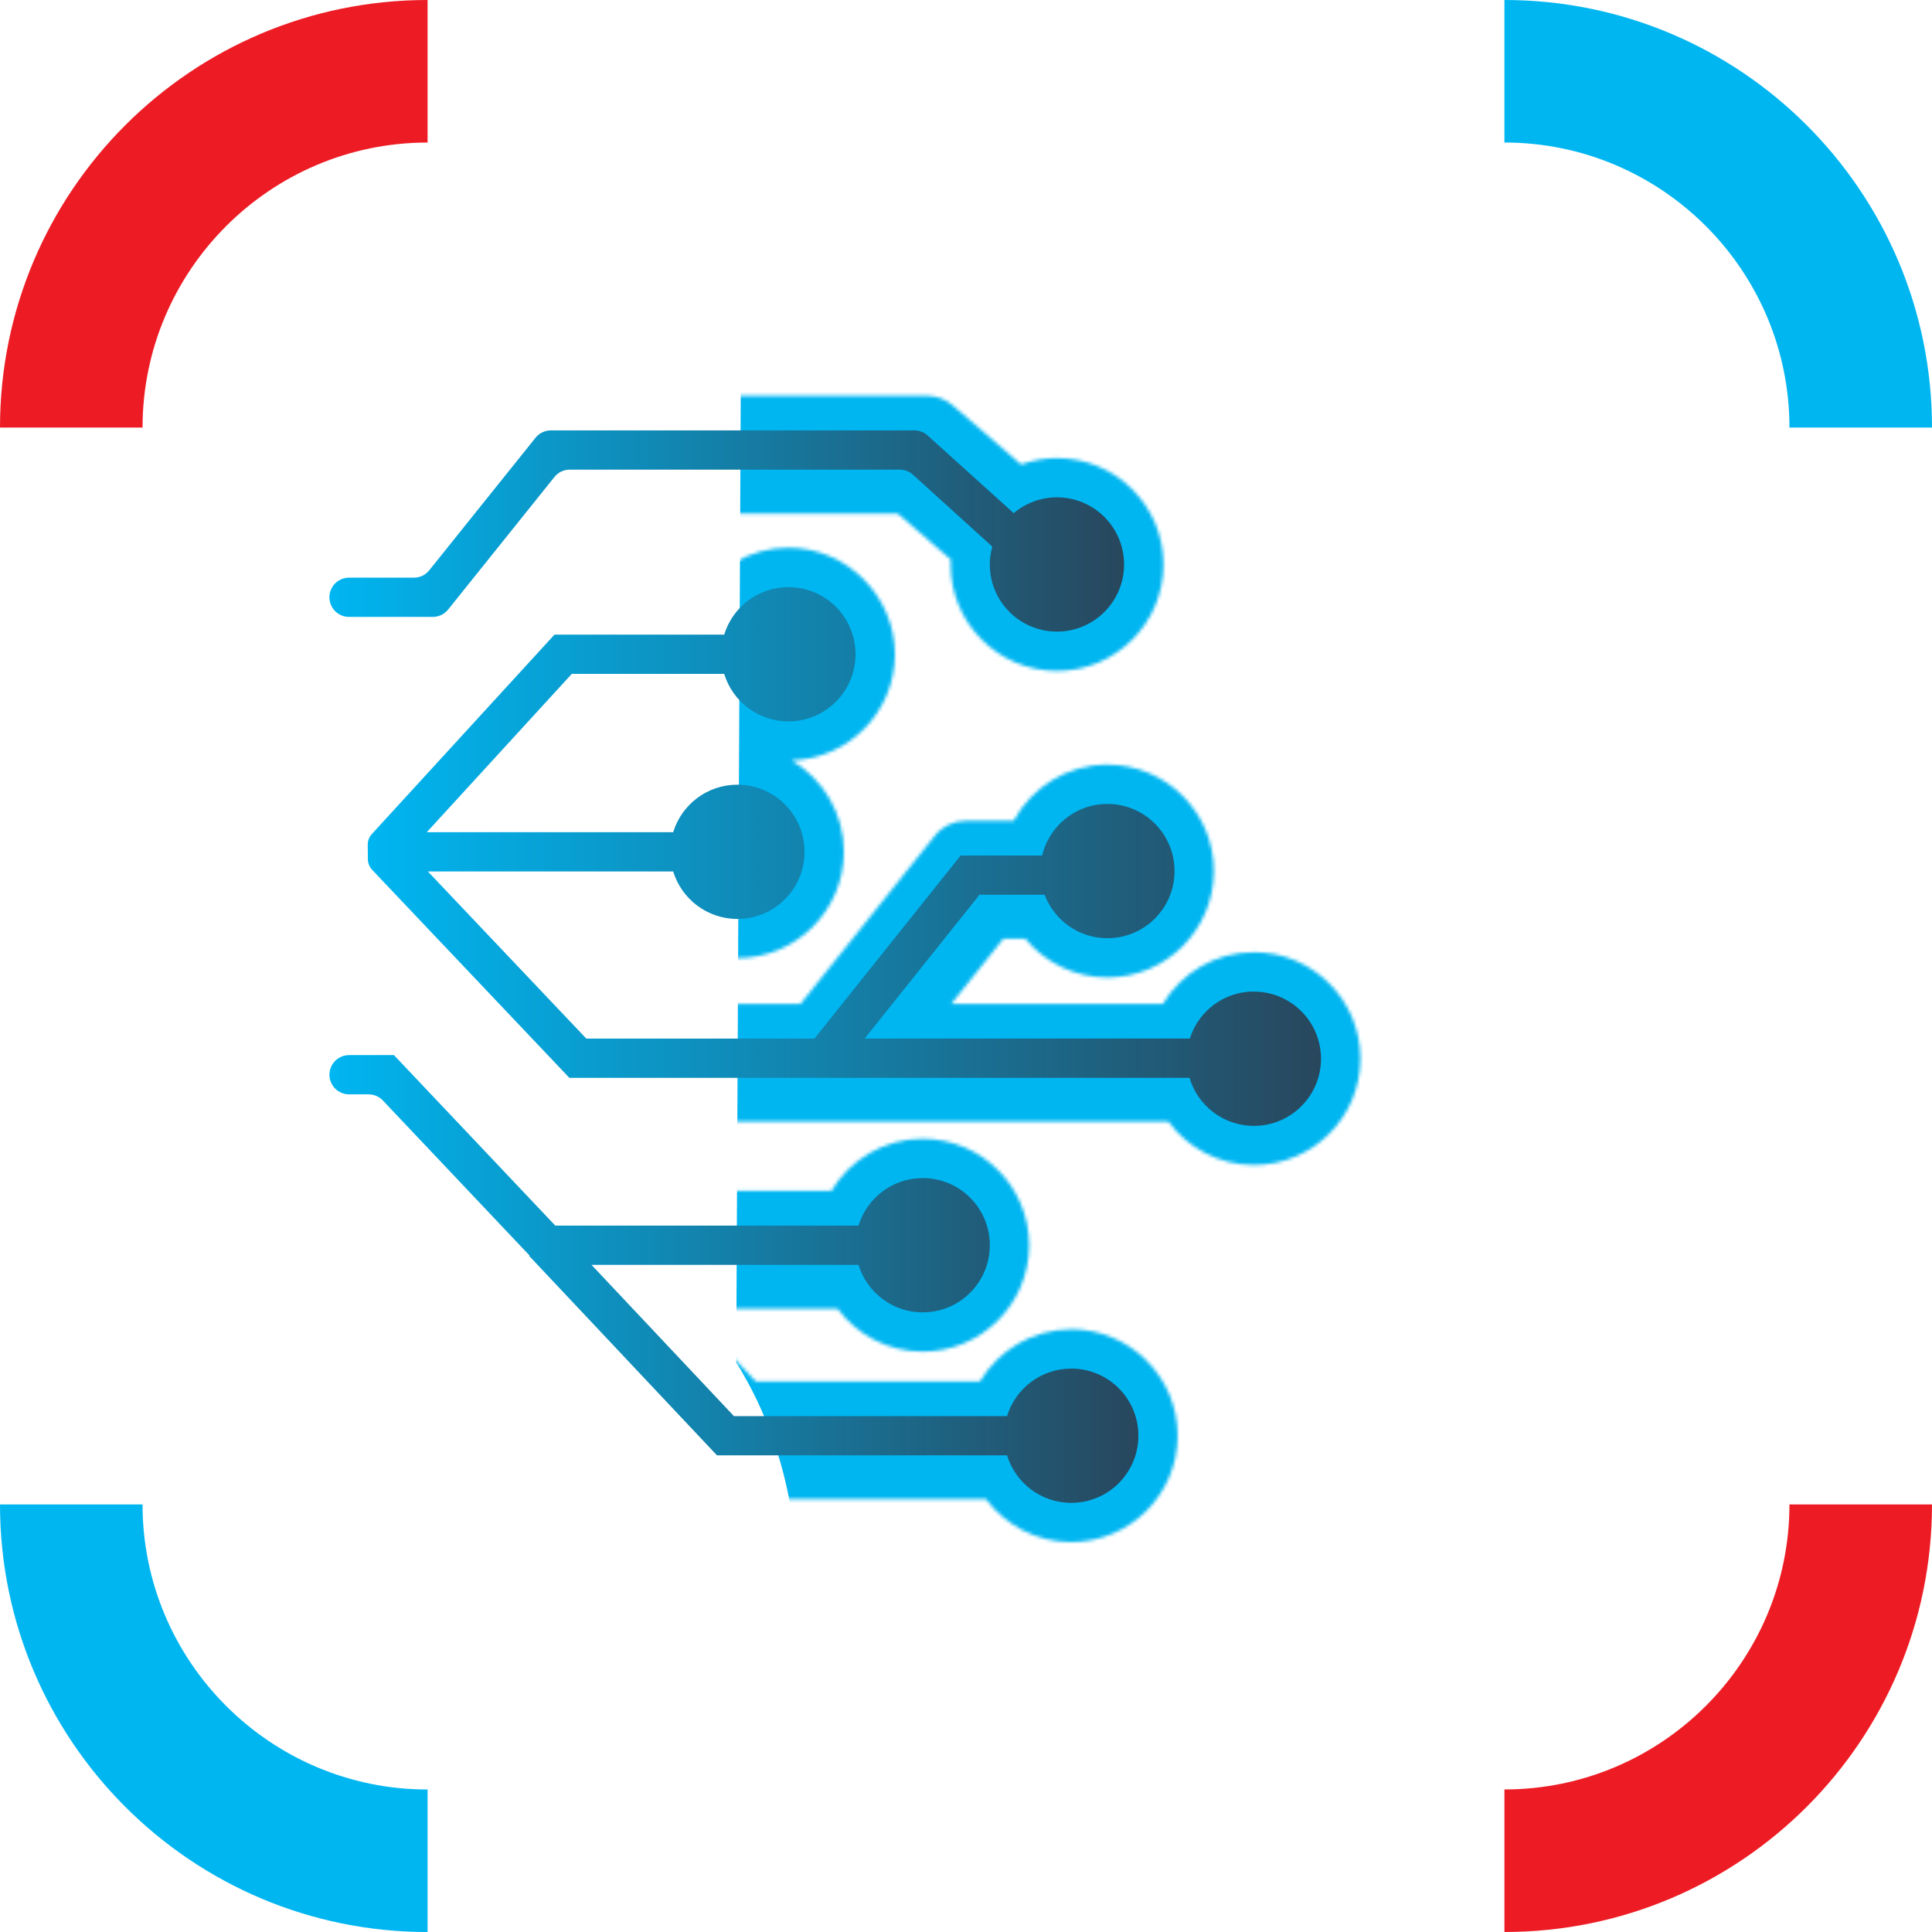
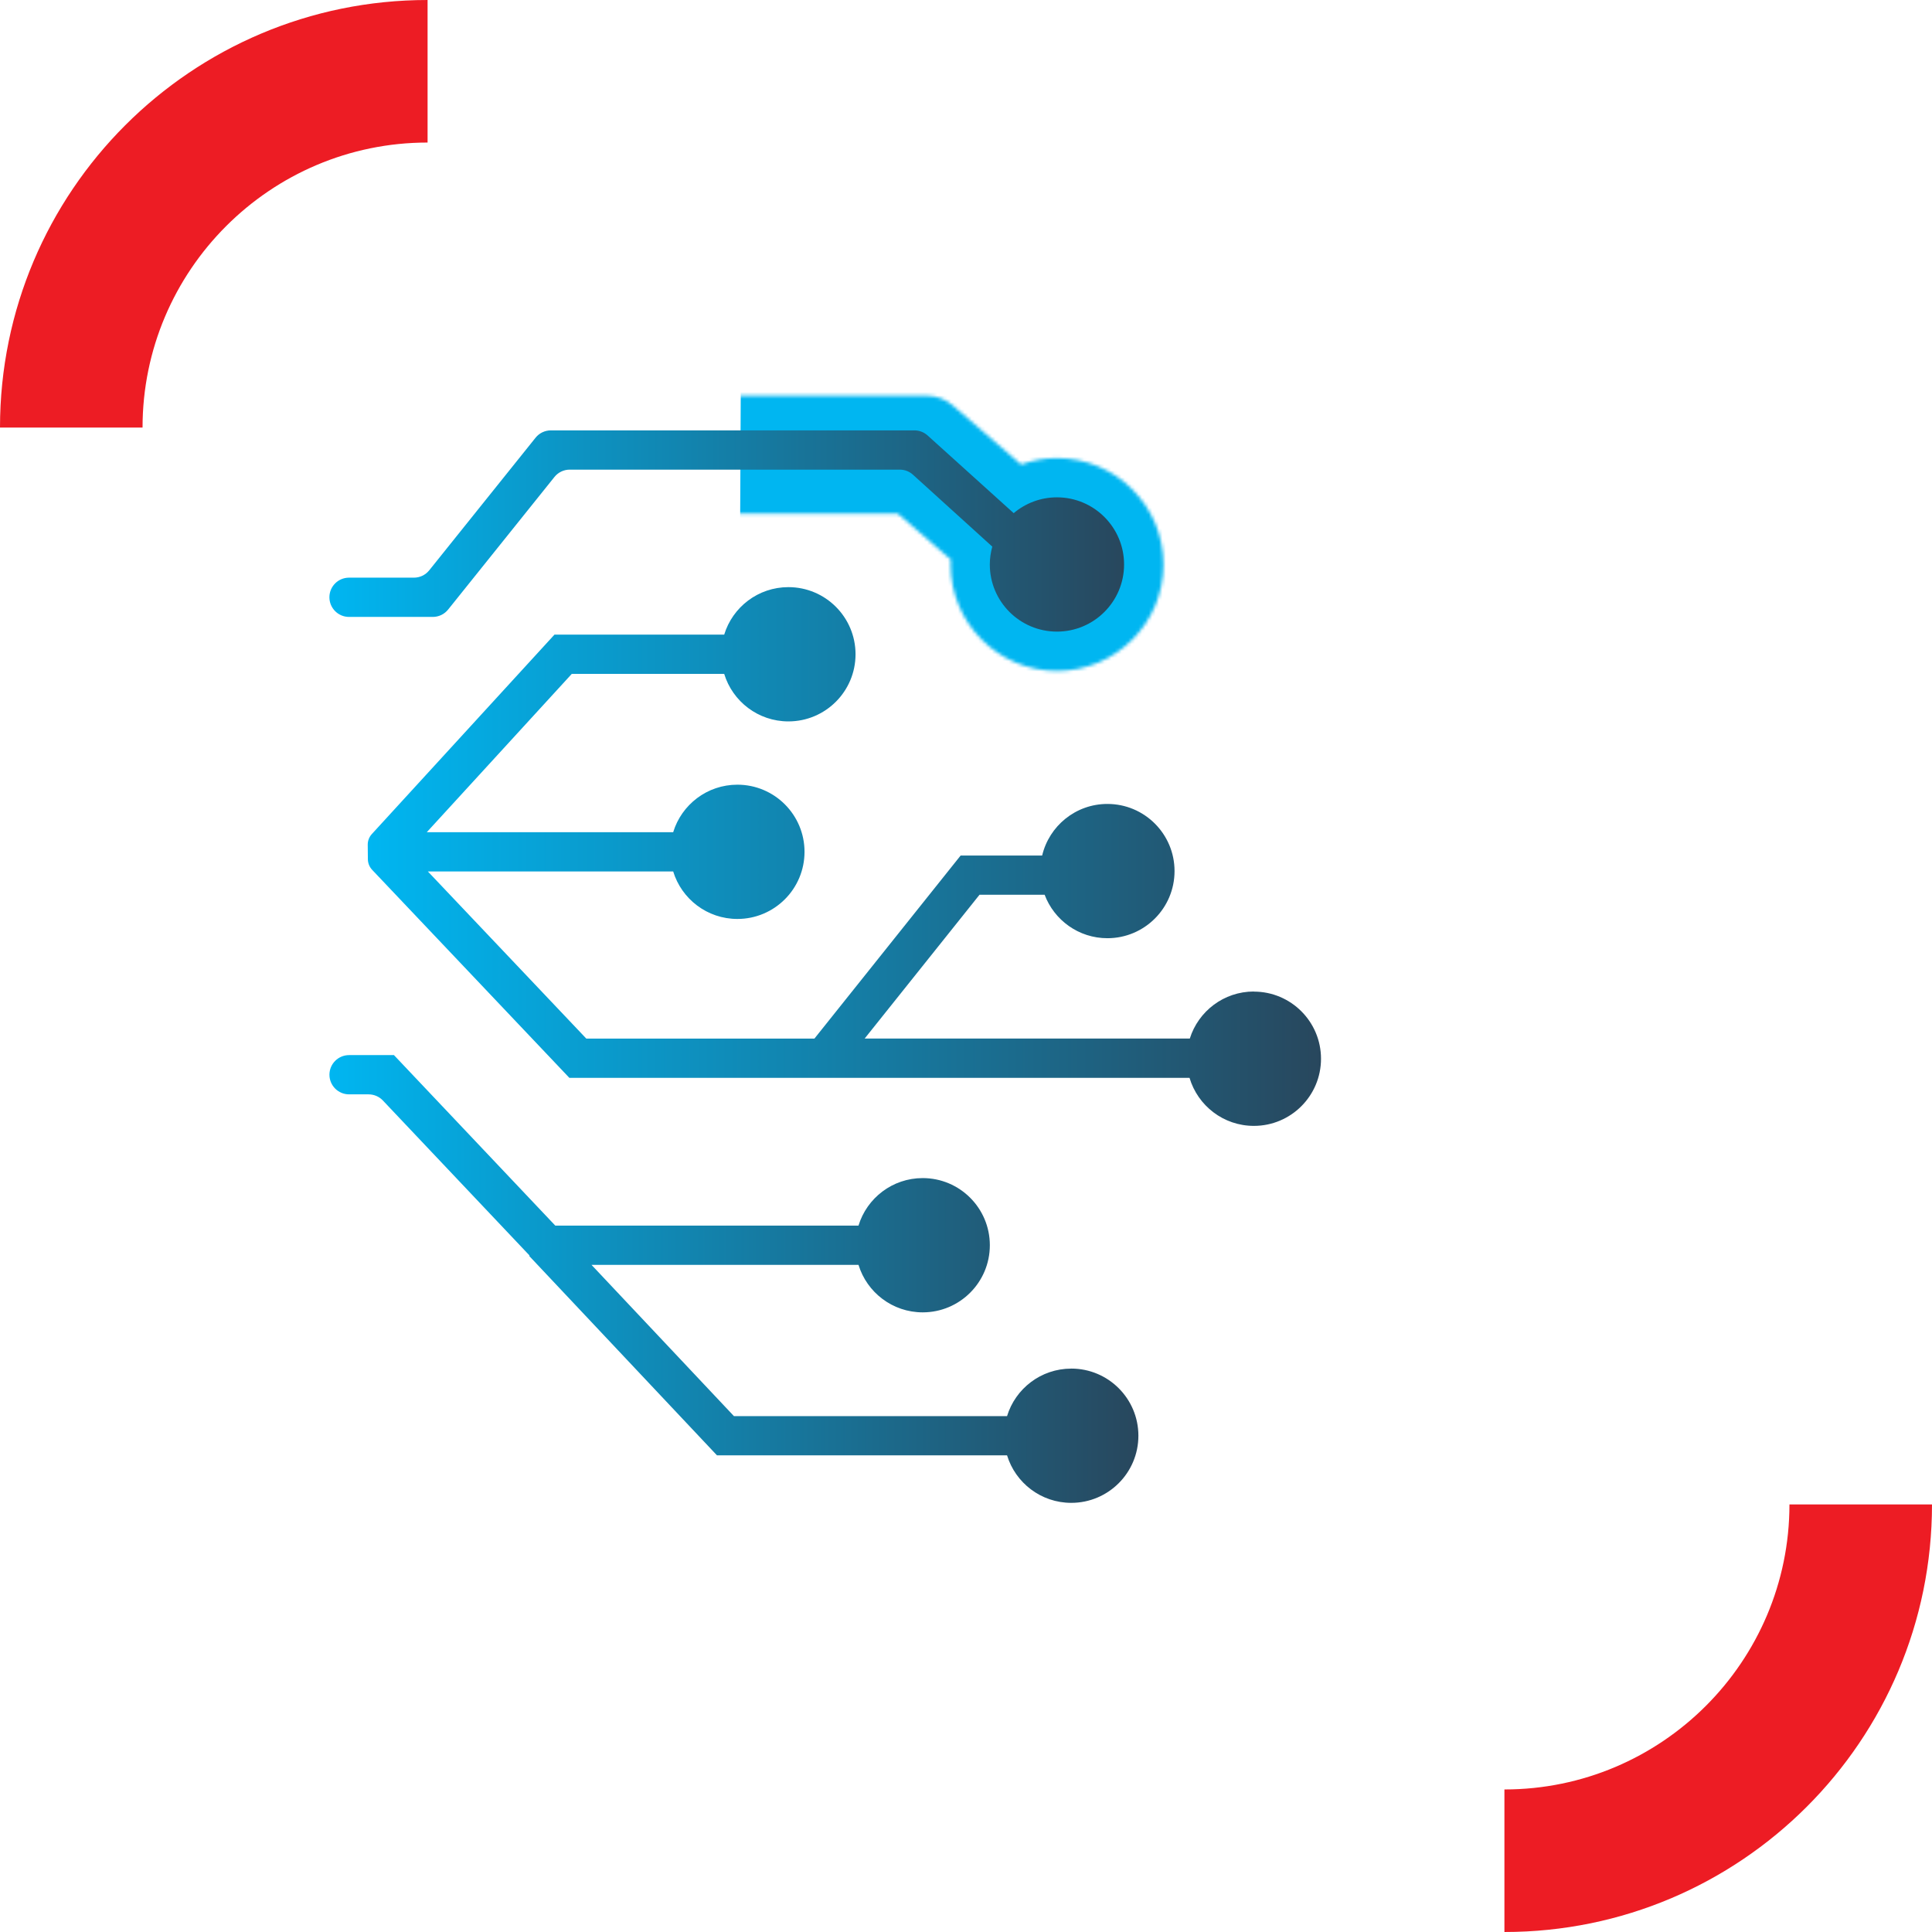
<svg xmlns="http://www.w3.org/2000/svg" xmlns:xlink="http://www.w3.org/1999/xlink" id="uuid-209e46e3-ab5f-4609-be81-956421faedd0" viewBox="0 0 566.93 566.93">
  <defs>
    <filter id="uuid-aed3790f-77c9-41da-a414-ba41cad840ee" x="86.6" y="92.52" width="386.68" height="371.03" color-interpolation-filters="sRGB" filterUnits="userSpaceOnUse">
      <feColorMatrix result="cm" values="-1 0 0 0 1 0 -1 0 0 1 0 0 -1 0 1 0 0 0 1 0" />
      <feFlood flood-color="#fff" result="bg" />
      <feBlend in="cm" in2="bg" />
    </filter>
    <mask id="uuid-4e258547-6521-4317-aacd-ed6abacc7aa5" x="86.6" y="92.52" width="386.68" height="371.03" maskUnits="userSpaceOnUse">
      <g style="filter:url(#uuid-aed3790f-77c9-41da-a414-ba41cad840ee);">
        <path d="m103.88,193.92h27.34c3.5,0,6.8-1.59,8.99-4.31l31.21-38.91h92.01l15.59,13.49c-.02.49-.07.97-.07,1.46,0,17.22,14.01,31.23,31.23,31.23s31.23-14.01,31.23-31.23-14.01-31.23-31.23-31.23c-3.71,0-7.25.68-10.55,1.88l-20.07-17.36c-2.09-1.81-4.77-2.81-7.54-2.81h-111.66c-3.5,0-6.8,1.59-8.99,4.31l-31.21,38.91h-16.28c-9.53,0-17.28,7.75-17.28,17.28s7.75,17.28,17.28,17.28Z" style="fill:#fff;" />
-         <path d="m367.94,279.42c-11.34,0-21.25,6.09-26.72,15.16h-62.08l15.29-19.14h6.43c5.73,6.95,14.41,11.39,24.1,11.39,17.22,0,31.23-14.01,31.23-31.23s-14.01-31.23-31.23-31.23c-11.89,0-22.25,6.69-27.52,16.5h-14.09c-3.5,0-6.82,1.59-9,4.33l-39.44,49.38h-56.45l-24.64-25.99h37.58c5.7,7.62,14.77,12.58,24.99,12.58,17.22,0,31.23-14.01,31.23-31.23,0-11.39-6.15-21.34-15.27-26.8,16.77-.52,30.25-14.29,30.25-31.18s-14.01-31.23-31.23-31.23c-11.4,0-21.36,6.16-26.81,15.3h-40.38c-3.23,0-6.31,1.36-8.5,3.74l-53.59,58.52c-2.76,3.01-4.26,6.92-4.23,11.01l.04,4.25c.03,4.09,1.6,7.97,4.42,10.94l57.88,61.05c2.18,2.3,5.2,3.6,8.36,3.6h174.31c5.69,7.7,14.81,12.73,25.1,12.73,17.22,0,31.23-14.01,31.23-31.23s-14.01-31.23-31.23-31.23Zm-178.38-45.4h-36.7l21.44-23.41h32.06c2.45,3.27,5.52,6.05,9.04,8.15-10.99.34-20.54,6.37-25.84,15.25Z" style="fill:#fff;" />
-         <path d="m314.35,390.09c-11.4,0-21.36,6.16-26.81,15.3h-65.74l-20.1-21.34h44.07c5.7,7.62,14.77,12.58,24.99,12.58,17.22,0,31.23-14.01,31.23-31.23s-14.01-31.23-31.23-31.23c-11.4,0-21.36,6.16-26.81,15.3h-74.6l-43.93-46.42c-2.18-2.3-5.2-3.6-8.37-3.6h-13.17c-9.53,0-17.28,7.75-17.28,17.28s7.75,17.28,17.28,17.28h3.25l40.02,42.29c.35.53.75,1.03,1.19,1.5l55.11,58.52c2.18,2.31,5.21,3.62,8.39,3.62h77.51c5.7,7.62,14.77,12.58,24.99,12.58,17.22,0,31.23-14.01,31.23-31.23s-14.01-31.23-31.23-31.23Z" style="fill:#fff;" />
      </g>
    </mask>
    <linearGradient id="uuid-8c9e6dab-7ad6-4736-b7e7-c2db05e49166" x1="96.67" y1="155.81" x2="329.87" y2="155.81" gradientUnits="userSpaceOnUse">
      <stop offset="0" stop-color="#00b6f1" />
      <stop offset="1" stop-color="#28475d" />
    </linearGradient>
    <linearGradient id="uuid-3f87a7b1-8b40-4aed-9de0-5a615f148e18" x1="107.91" y1="251.31" x2="387.64" y2="251.31" xlink:href="#uuid-8c9e6dab-7ad6-4736-b7e7-c2db05e49166" />
    <linearGradient id="uuid-978fe54d-7ac4-4302-befa-7db5cdd0488f" y1="375.32" x2="334.05" y2="375.32" xlink:href="#uuid-8c9e6dab-7ad6-4736-b7e7-c2db05e49166" />
  </defs>
  <path d="m441.46,525.11v41.82c69.29,0,125.47-56.17,125.47-125.47h-41.83c0,46.12-37.52,83.64-83.64,83.64" style="fill:#ed1c24;" />
  <path d="m125.47,41.82V0C56.18,0,0,56.18,0,125.47h41.83c0-46.12,37.52-83.64,83.64-83.64" style="fill:#ed1c24;" />
-   <path d="m525.1,125.47h41.83c0-69.29-56.18-125.47-125.47-125.47v41.82c46.12,0,83.64,37.52,83.64,83.64" style="fill:#00b6f1;" />
-   <path d="m41.83,441.47H0c0,69.29,56.18,125.47,125.47,125.47v-41.82c-46.12,0-83.64-37.53-83.64-83.64" style="fill:#00b6f1;" />
  <g style="mask:url(#uuid-4e258547-6521-4317-aacd-ed6abacc7aa5);">
    <path d="m217.41,106.51c16.53-8.1,33.37-12.22,50.86-13.49,94.53-6.89,170.28,59.21,173.95,151.21.23,5.71,2.4,11.83,5.33,16.84,6.86,11.76,14.83,22.9,22.17,34.4,8.13,12.74,1.78,24.45-13.46,25.06-12.41.5-14.18,2.3-14.21,14.61-.03,11.43.18,22.86-.06,34.29-.37,17.73-12.94,29.72-31.3,30.14-5.27.12-10.54.04-15.82.08-11.48.11-13.71,2.2-13.77,13.04-.06,11.13.04,22.26-.09,33.39-.13,11.87-5.41,17.32-17.43,17.36-37.83.13-75.67.13-113.5,0-10.56-.03-15.83-4.11-17.02-14.07-2.17-18.22-7.97-35.12-17.02-49.56l1.37-293.32Z" style="fill:#00b6f1;" />
  </g>
  <path d="m102.42,181.03h24.58c1.75,0,3.4-.79,4.49-2.15l31.21-38.92c1.09-1.36,2.74-2.15,4.49-2.15h96.85c1.43,0,2.81.53,3.86,1.49l23.28,21.1c-.46,1.67-.73,3.42-.73,5.24,0,10.88,8.82,19.7,19.7,19.7s19.7-8.82,19.7-19.7-8.82-19.7-19.7-19.7c-4.84,0-9.26,1.75-12.69,4.64l-25.28-22.81c-1.06-.95-2.43-1.48-3.85-1.48h-106.68c-1.75,0-3.4.79-4.49,2.15l-31.21,38.92c-1.09,1.36-2.74,2.15-4.49,2.15h-19.05c-3.18,0-5.75,2.58-5.75,5.75h0c0,3.19,2.58,5.77,5.75,5.77Z" style="fill:url(#uuid-8c9e6dab-7ad6-4736-b7e7-c2db05e49166);" />
  <path d="m367.94,290.95c-8.82,0-16.29,5.8-18.8,13.8h-95.41l33.7-42.19h19.11c2.81,7.45,9.99,12.75,18.42,12.75,10.88,0,19.7-8.82,19.7-19.7s-8.82-19.7-19.7-19.7c-9.31,0-17.09,6.46-19.15,15.14h-23.92l-42.9,53.71h-66.95l-46.49-49.04h71.99c2.46,8.07,9.97,13.94,18.84,13.94,10.88,0,19.7-8.82,19.7-19.7s-8.82-19.7-19.7-19.7c-8.88,0-16.38,5.87-18.84,13.94h-72.3l42.54-46.45h44.73c2.46,8.07,9.97,13.94,18.84,13.94,10.88,0,19.7-8.82,19.7-19.7s-8.82-19.7-19.7-19.7c-8.88,0-16.38,5.87-18.84,13.94h-49.81l-53.59,58.52c-.78.85-1.21,1.97-1.2,3.13l.04,4.25c.01,1.16.46,2.27,1.25,3.11l57.88,61.05h181.98c2.42,8.15,9.95,14.09,18.88,14.09,10.88,0,19.7-8.82,19.7-19.7s-8.82-19.7-19.7-19.7Z" style="fill:url(#uuid-3f87a7b1-8b40-4aed-9de0-5a615f148e18);" />
  <path d="m314.35,401.61c-8.88,0-16.38,5.87-18.84,13.94h-80.14l-41.8-44.39h78.35c2.46,8.07,9.97,13.94,18.84,13.94,10.88,0,19.7-8.82,19.7-19.7s-8.82-19.7-19.7-19.7c-8.88,0-16.38,5.87-18.84,13.94h-88.98l-47.34-50.03h-13.17c-3.18,0-5.76,2.58-5.76,5.76s2.58,5.76,5.76,5.76h5.73c1.58,0,3.1.65,4.19,1.8l43.05,45.5-.12.11,55.11,58.52h85.12c2.46,8.07,9.97,13.94,18.84,13.94,10.88,0,19.7-8.82,19.7-19.7s-8.82-19.7-19.7-19.7Z" style="fill:url(#uuid-978fe54d-7ac4-4302-befa-7db5cdd0488f);" />
</svg>